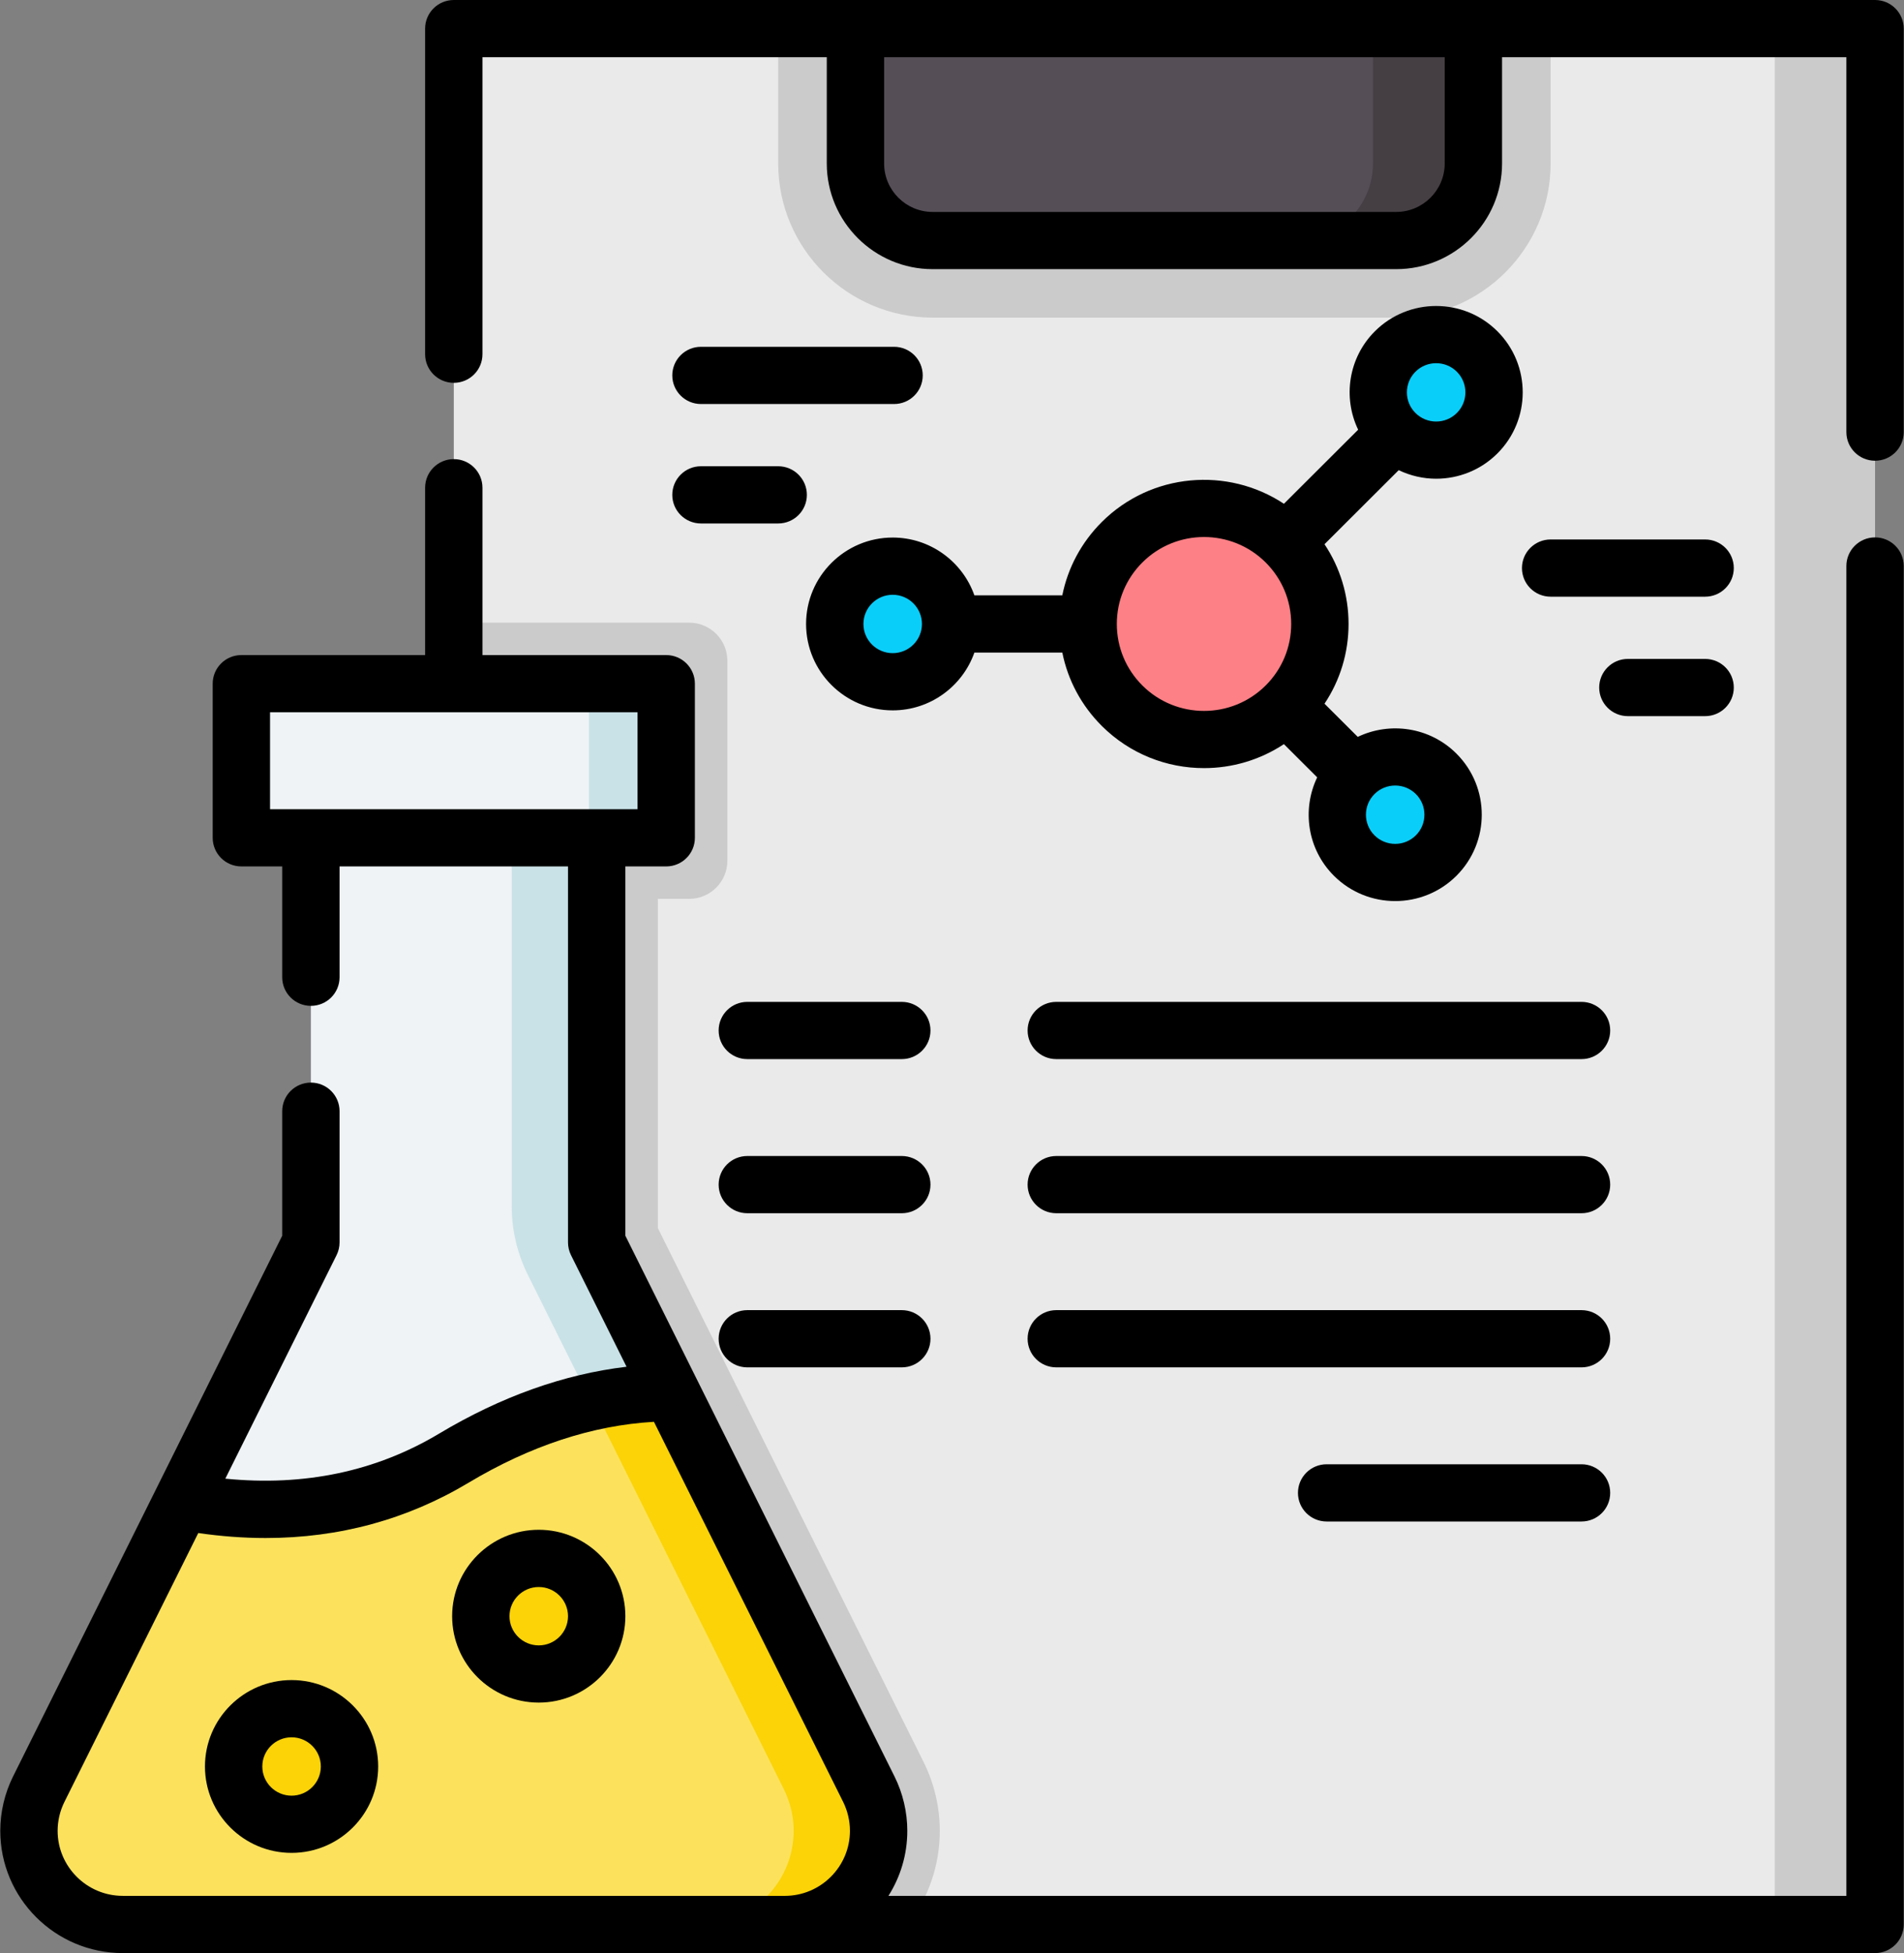
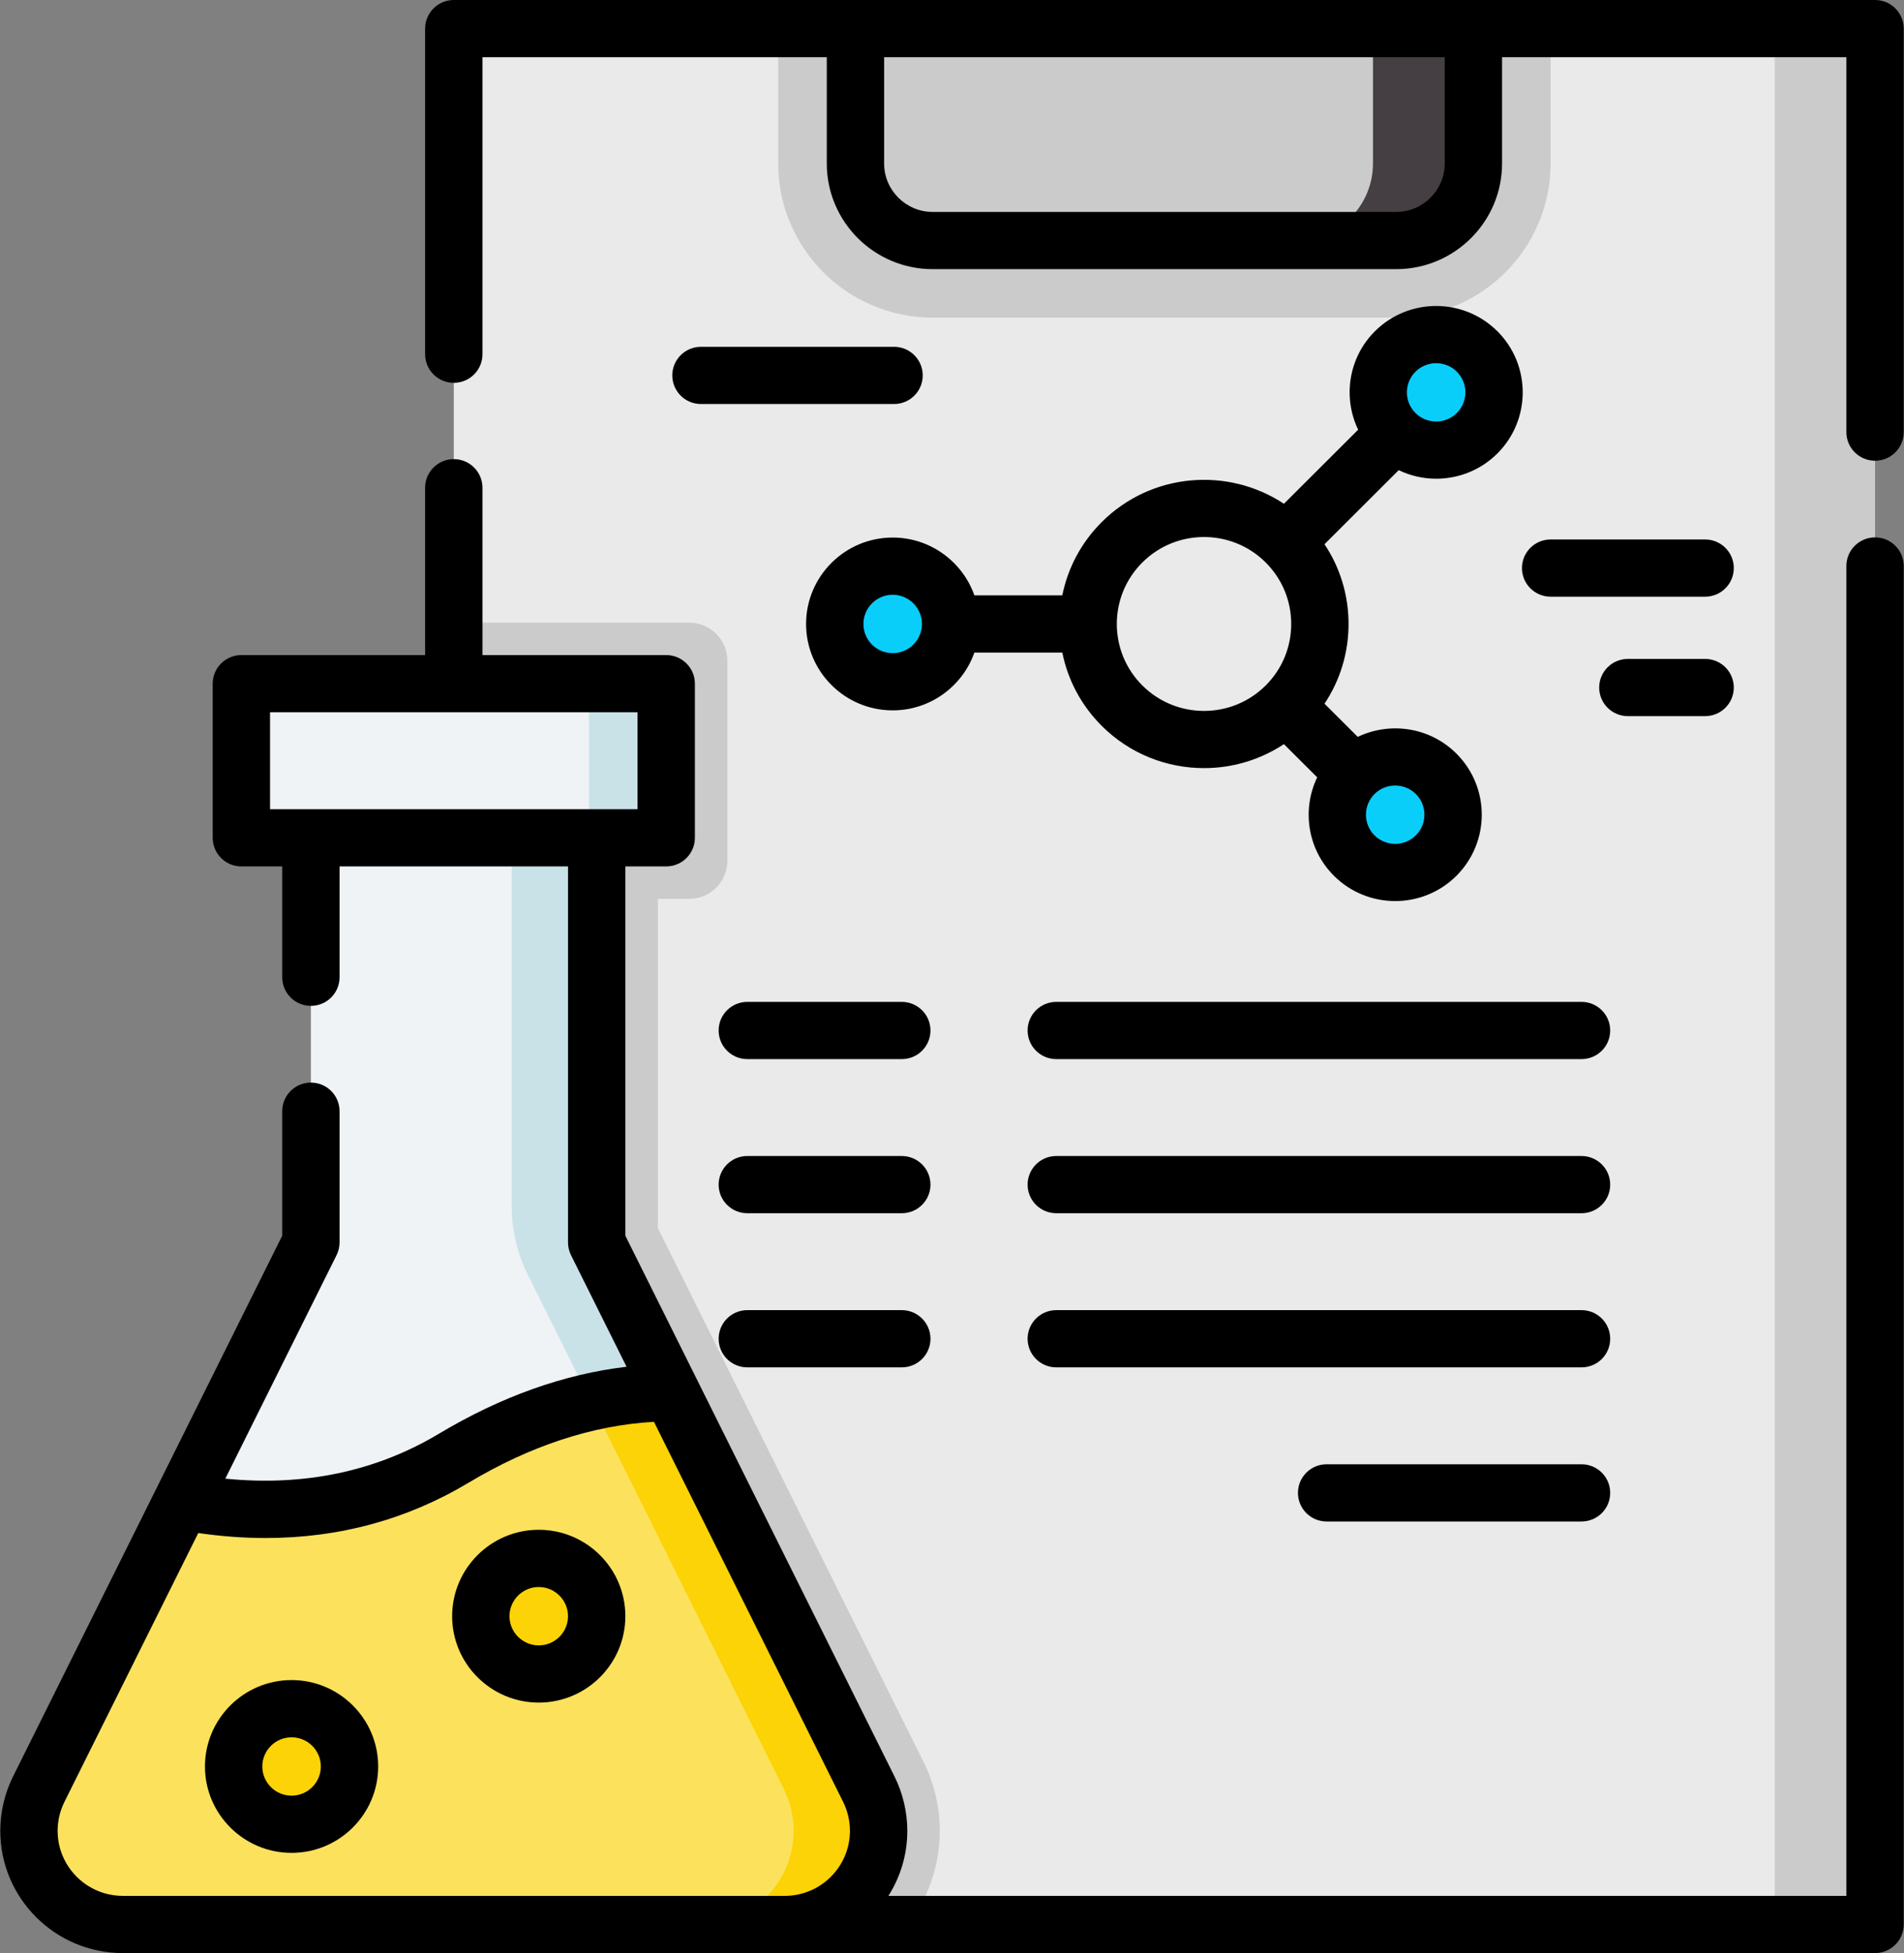
<svg xmlns="http://www.w3.org/2000/svg" width="117px" height="120px" viewBox="0 0 117 120" version="1.1">
  <rect x="0" y="0" width="117" height="120" fill="#808080" stroke="none" />
  <g id="Layout" stroke="none" stroke-width="1" fill="none" fill-rule="evenodd">
    <g id="Blog-Artikel---Stress" transform="translate(-319, -2137)" fill-rule="nonzero">
      <g id="report" transform="translate(319, 2137)">
        <polygon id="Path" fill="#EAEAEA" points="27.885 1.758 115.221 1.758 115.221 118.242 27.885 118.242" />
        <g id="Group" transform="translate(27.723, 1.641)" fill="#CBCBCB">
          <path d="M12.702,73.816 L12.702,53.586 L14.625,53.586 C15.922,53.586 16.974,52.537 16.974,51.242 L16.974,38.96 C16.974,37.665 15.922,36.616 14.625,36.616 L0.162,36.616 L0.162,116.602 L28.076,116.602 C29.299,115.003 30.027,113.01 30.027,110.849 C30.027,109.39 29.683,107.928 29.033,106.622 L12.702,73.816 Z" id="Path" />
          <path d="M20.097,0.117 L20.097,8.404 C20.097,13.626 24.356,17.874 29.59,17.874 L58.069,17.874 C63.304,17.874 67.562,13.625 67.562,8.404 L67.562,0.117 L20.097,0.117 Z" id="Path" />
          <polygon id="Path" points="81.336 0.117 87.498 0.117 87.498 116.601 81.336 116.601" />
        </g>
-         <path d="M85.84,14.779 L57.265,14.779 C54.67,14.779 52.567,12.681 52.567,10.092 L52.567,1.995 L90.539,1.995 L90.539,10.092 C90.539,12.681 88.435,14.779 85.84,14.779 Z" id="Path" fill="#554E57" />
        <path d="M84.369,1.995 L84.369,10.044 C84.369,12.66 82.243,14.779 79.622,14.779 L85.792,14.779 C88.414,14.779 90.539,12.66 90.539,10.044 L90.539,1.995 L84.369,1.995 Z" id="Path" fill="#453E43" />
        <path d="M36.666,51.477 L36.666,76.336 L53.389,109.931 C53.785,110.726 53.991,111.601 53.991,112.489 C53.991,115.666 51.409,118.242 48.224,118.242 L7.546,118.242 C4.361,118.242 1.779,115.667 1.779,112.489 C1.779,111.601 1.985,110.726 2.381,109.931 L19.104,76.336 L19.104,51.477 L36.666,51.477 Z" id="Path" fill="#EFF3F5" />
        <path d="M53.958,111.865 C53.883,111.161 53.663,110.481 53.347,109.847 L36.666,76.336 L36.666,51.477 L31.445,51.477 L31.445,74.114 C31.445,75.576 31.784,77.017 32.435,78.326 L48.126,109.847 C48.442,110.481 48.662,111.161 48.737,111.865 C49.101,115.322 46.394,118.242 43.003,118.242 L48.224,118.242 C51.615,118.242 54.323,115.322 53.958,111.865 L53.958,111.865 Z" id="Path" fill="#C9E2E7" />
        <path d="M48.224,118.242 C51.409,118.242 53.991,115.667 53.991,112.489 C53.991,111.601 53.785,110.726 53.389,109.931 L41.259,85.563 C37.286,85.58 32.75,86.682 27.885,89.595 C22.142,93.032 16.124,93.169 11.184,92.245 L2.381,109.93 C1.985,110.726 1.779,111.601 1.779,112.489 C1.779,115.666 4.36,118.242 7.546,118.242 L48.224,118.242 L48.224,118.242 Z" id="Path" fill="#FCE25C" />
        <path d="M48.631,118.226 C52.181,117.979 54.703,114.461 53.799,111.027 C53.689,110.621 53.536,110.225 53.348,109.847 L41.259,85.563 C39.696,85.569 38.045,85.747 36.322,86.134 L48.126,109.847 C48.442,110.481 48.662,111.161 48.737,111.865 C49.101,115.322 46.394,118.242 43.003,118.242 L48.224,118.242 C48.36,118.243 48.495,118.238 48.631,118.226 L48.631,118.226 Z" id="Path" fill="#FBD307" />
        <polygon id="Path" fill="#EFF3F5" points="14.832 42.007 40.938 42.007 40.938 51.477 14.832 51.477" />
        <polygon id="Path" fill="#C9E2E7" points="36.191 42.007 40.938 42.007 40.938 51.477 36.191 51.477" />
        <ellipse id="Oval" fill="#FBD307" cx="33.106" cy="99.302" rx="3.56" ry="3.551" />
        <ellipse id="Oval" fill="#FBD307" cx="17.917" cy="108.535" rx="3.56" ry="3.551" />
-         <ellipse id="Oval" fill="#FC8086" cx="73.986" cy="38.337" rx="7.12" ry="7.103" />
        <ellipse id="Oval" fill="#0ACEFA" cx="88.25" cy="24.107" rx="3.56" ry="3.551" />
        <ellipse id="Oval" fill="#0ACEFA" cx="85.733" cy="50.056" rx="3.56" ry="3.551" />
        <ellipse id="Oval" fill="#0ACEFA" cx="54.855" cy="38.337" rx="3.56" ry="3.551" />
        <path d="M115.221,0 L27.885,0 C26.912,0 26.123,0.787 26.123,1.758 L26.123,21.764 C26.123,22.735 26.912,23.522 27.885,23.522 C28.858,23.522 29.647,22.735 29.647,21.764 L29.647,3.516 L50.805,3.516 L50.805,10.044 C50.805,13.624 53.725,16.537 57.313,16.537 L85.793,16.537 C89.381,16.537 92.301,13.624 92.301,10.044 L92.301,3.516 L113.459,3.516 L113.459,26.55 C113.459,27.521 114.248,28.308 115.222,28.308 C116.195,28.308 116.984,27.521 116.984,26.55 L116.984,1.758 C116.983,0.787 116.195,0 115.221,0 Z M88.777,10.044 C88.777,11.686 87.438,13.022 85.793,13.022 L57.313,13.022 C55.668,13.022 54.329,11.686 54.329,10.044 L54.329,3.516 L88.777,3.516 L88.777,10.044 Z" id="Shape" fill="#000000" />
        <path d="M115.221,33.018 C114.248,33.018 113.459,33.804 113.459,34.775 L113.459,116.484 L54.595,116.484 C55.327,115.326 55.753,113.957 55.753,112.489 C55.753,111.336 55.481,110.181 54.967,109.148 L38.428,75.924 L38.428,53.234 L40.938,53.234 C41.911,53.234 42.7,52.447 42.7,51.476 L42.7,42.006 C42.7,41.035 41.911,40.249 40.938,40.249 L29.647,40.249 L29.647,29.966 C29.647,28.995 28.858,28.209 27.885,28.209 C26.912,28.209 26.123,28.995 26.123,29.966 L26.123,40.249 L14.832,40.249 C13.858,40.249 13.07,41.035 13.07,42.006 L13.07,51.476 C13.07,52.447 13.858,53.234 14.832,53.234 L17.342,53.234 L17.342,60.044 C17.342,61.015 18.13,61.802 19.104,61.802 C20.077,61.802 20.866,61.015 20.866,60.044 L20.866,53.234 L34.904,53.234 L34.904,76.336 C34.904,76.607 34.967,76.875 35.088,77.118 L38.501,83.975 C34.649,84.432 30.785,85.809 26.978,88.087 C23.097,90.41 18.689,91.334 13.846,90.851 L20.682,77.118 C20.803,76.875 20.866,76.607 20.866,76.336 L20.866,68.274 C20.866,67.303 20.077,66.516 19.104,66.516 C18.13,66.516 17.342,67.303 17.342,68.274 L17.342,75.924 L0.802,109.149 C0.288,110.182 0.017,111.337 0.017,112.489 C0.017,116.631 3.394,120 7.546,120 L115.222,120 C116.195,120 116.984,119.213 116.984,118.242 L116.984,34.775 C116.983,33.804 116.195,33.018 115.221,33.018 L115.221,33.018 Z M16.594,43.764 L39.175,43.764 L39.175,49.719 L16.594,49.719 L16.594,43.764 Z M48.224,116.484 L7.546,116.484 C5.337,116.484 3.541,114.692 3.541,112.489 C3.541,111.876 3.685,111.262 3.959,110.712 L12.183,94.192 C13.592,94.395 14.973,94.498 16.324,94.498 C20.838,94.498 25.015,93.362 28.791,91.102 C32.59,88.829 36.417,87.574 40.185,87.358 L51.811,110.712 C52.084,111.262 52.228,111.876 52.228,112.489 C52.228,114.692 50.432,116.485 48.224,116.485 L48.224,116.485 L48.224,116.484 Z" id="Shape" fill="#000000" />
        <path d="M104.779,33.146 L95.286,33.146 C94.312,33.146 93.524,33.933 93.524,34.904 C93.524,35.875 94.312,36.662 95.286,36.662 L104.779,36.662 C105.752,36.662 106.541,35.875 106.541,34.904 C106.541,33.933 105.752,33.146 104.779,33.146 Z" id="Path" fill="#000000" />
        <path d="M104.779,44.001 C105.752,44.001 106.541,43.214 106.541,42.243 C106.541,41.272 105.752,40.485 104.779,40.485 L100.032,40.485 C99.059,40.485 98.27,41.272 98.27,42.243 C98.27,43.214 99.059,44.001 100.032,44.001 L104.779,44.001 Z" id="Path" fill="#000000" />
        <path d="M54.94,21.308 L43.074,21.308 C42.1,21.308 41.312,22.095 41.312,23.066 C41.312,24.037 42.1,24.824 43.074,24.824 L54.94,24.824 C55.913,24.824 56.702,24.037 56.702,23.066 C56.702,22.095 55.913,21.308 54.94,21.308 Z" id="Path" fill="#000000" />
-         <path d="M43.074,32.163 L47.82,32.163 C48.793,32.163 49.582,31.376 49.582,30.405 C49.582,29.434 48.793,28.647 47.82,28.647 L43.074,28.647 C42.1,28.647 41.312,29.434 41.312,30.405 C41.312,31.376 42.1,32.163 43.074,32.163 Z" id="Path" fill="#000000" />
        <path d="M33.106,93.992 C30.172,93.992 27.784,96.374 27.784,99.301 C27.784,102.229 30.172,104.61 33.106,104.61 C36.04,104.61 38.428,102.229 38.428,99.301 C38.428,96.374 36.04,93.992 33.106,93.992 Z M33.106,101.095 C32.115,101.095 31.308,100.29 31.308,99.302 C31.308,98.313 32.115,97.508 33.106,97.508 C34.097,97.508 34.904,98.313 34.904,99.302 C34.904,100.29 34.097,101.095 33.106,101.095 Z" id="Shape" fill="#000000" />
        <path d="M17.917,103.226 C14.983,103.226 12.595,105.608 12.595,108.535 C12.595,111.462 14.983,113.844 17.917,113.844 C20.851,113.844 23.239,111.462 23.239,108.535 C23.239,105.608 20.851,103.226 17.917,103.226 Z M17.917,110.329 C16.926,110.329 16.119,109.524 16.119,108.535 C16.119,107.546 16.926,106.742 17.917,106.742 C18.908,106.742 19.715,107.546 19.715,108.535 C19.715,109.524 18.908,110.329 17.917,110.329 Z" id="Shape" fill="#000000" />
        <path d="M97.184,61.557 L64.908,61.557 C63.934,61.557 63.146,62.344 63.146,63.315 C63.146,64.286 63.934,65.073 64.908,65.073 L97.184,65.073 C98.158,65.073 98.946,64.286 98.946,63.315 C98.946,62.344 98.157,61.557 97.184,61.557 Z" id="Path" fill="#000000" />
        <path d="M55.415,61.557 L45.922,61.557 C44.948,61.557 44.16,62.344 44.16,63.315 C44.16,64.286 44.948,65.073 45.922,65.073 L55.415,65.073 C56.388,65.073 57.177,64.286 57.177,63.315 C57.177,62.344 56.388,61.557 55.415,61.557 Z" id="Path" fill="#000000" />
        <path d="M97.184,71.027 L64.908,71.027 C63.934,71.027 63.146,71.814 63.146,72.785 C63.146,73.756 63.934,74.543 64.908,74.543 L97.184,74.543 C98.158,74.543 98.946,73.756 98.946,72.785 C98.946,71.814 98.157,71.027 97.184,71.027 Z" id="Path" fill="#000000" />
        <path d="M55.415,71.027 L45.922,71.027 C44.948,71.027 44.16,71.814 44.16,72.785 C44.16,73.756 44.948,74.543 45.922,74.543 L55.415,74.543 C56.388,74.543 57.177,73.756 57.177,72.785 C57.177,71.814 56.388,71.027 55.415,71.027 Z" id="Path" fill="#000000" />
        <path d="M97.184,80.497 L64.908,80.497 C63.934,80.497 63.146,81.284 63.146,82.255 C63.146,83.226 63.934,84.013 64.908,84.013 L97.184,84.013 C98.158,84.013 98.946,83.226 98.946,82.255 C98.946,81.284 98.157,80.497 97.184,80.497 Z" id="Path" fill="#000000" />
        <path d="M55.415,80.497 L45.922,80.497 C44.948,80.497 44.16,81.284 44.16,82.255 C44.16,83.226 44.948,84.013 45.922,84.013 L55.415,84.013 C56.388,84.013 57.177,83.226 57.177,82.255 C57.177,81.284 56.388,80.497 55.415,80.497 Z" id="Path" fill="#000000" />
        <path d="M97.184,89.967 L81.521,89.967 C80.547,89.967 79.759,90.754 79.759,91.725 C79.759,92.696 80.547,93.483 81.521,93.483 L97.184,93.483 C98.158,93.483 98.946,92.696 98.946,91.725 C98.946,90.754 98.157,89.967 97.184,89.967 Z" id="Path" fill="#000000" />
        <path d="M67.706,32.072 C66.452,33.323 65.619,34.883 65.278,36.58 L59.876,36.58 C59.147,34.514 57.172,33.028 54.855,33.028 C51.921,33.028 49.533,35.41 49.533,38.337 C49.533,41.265 51.921,43.646 54.855,43.646 C57.172,43.646 59.147,42.161 59.876,40.095 L65.279,40.095 C65.619,41.792 66.452,43.352 67.706,44.603 C69.438,46.33 71.712,47.194 73.986,47.194 C75.7,47.194 77.414,46.703 78.896,45.721 L80.941,47.761 C79.993,49.735 80.332,52.176 81.97,53.81 L81.97,53.81 C83.008,54.845 84.37,55.363 85.733,55.363 C87.096,55.363 88.459,54.845 89.497,53.81 C91.572,51.74 91.572,48.372 89.497,46.302 C87.859,44.668 85.412,44.329 83.433,45.275 L81.39,43.237 C82.351,41.797 82.868,40.107 82.868,38.337 C82.868,36.568 82.351,34.878 81.39,33.438 L85.95,28.888 C86.676,29.235 87.462,29.414 88.251,29.414 C89.614,29.414 90.976,28.896 92.014,27.861 C94.089,25.791 94.089,22.423 92.014,20.353 C89.939,18.283 86.562,18.283 84.487,20.353 C82.85,21.987 82.51,24.428 83.458,26.402 L78.896,30.953 C75.448,28.671 70.742,29.043 67.706,32.072 L67.706,32.072 Z M54.855,40.131 C53.864,40.131 53.057,39.326 53.057,38.338 C53.057,37.349 53.864,36.544 54.855,36.544 C55.847,36.544 56.653,37.349 56.653,38.338 C56.653,39.326 55.847,40.131 54.855,40.131 Z M70.198,42.117 C69.186,41.107 68.628,39.765 68.628,38.337 C68.628,36.91 69.186,35.568 70.198,34.558 C71.242,33.516 72.614,32.995 73.986,32.995 C75.358,32.995 76.729,33.516 77.774,34.557 C77.774,34.557 77.774,34.558 77.775,34.558 C77.775,34.559 77.776,34.559 77.776,34.559 C78.787,35.569 79.344,36.91 79.344,38.337 C79.344,39.765 78.787,41.107 77.775,42.117 C75.686,44.201 72.287,44.201 70.198,42.117 L70.198,42.117 Z M87.005,48.788 C87.705,49.487 87.705,50.625 87.005,51.324 C86.304,52.024 85.163,52.024 84.462,51.324 L84.462,51.325 C83.761,50.625 83.761,49.487 84.462,48.788 C85.163,48.089 86.303,48.089 87.005,48.788 Z M86.979,22.839 C87.329,22.489 87.79,22.315 88.25,22.315 C88.711,22.315 89.171,22.489 89.522,22.839 C90.223,23.538 90.223,24.676 89.522,25.375 C88.821,26.075 87.68,26.075 86.979,25.375 C86.278,24.676 86.278,23.539 86.979,22.839 Z" id="Shape" fill="#000000" />
      </g>
    </g>
  </g>
</svg>